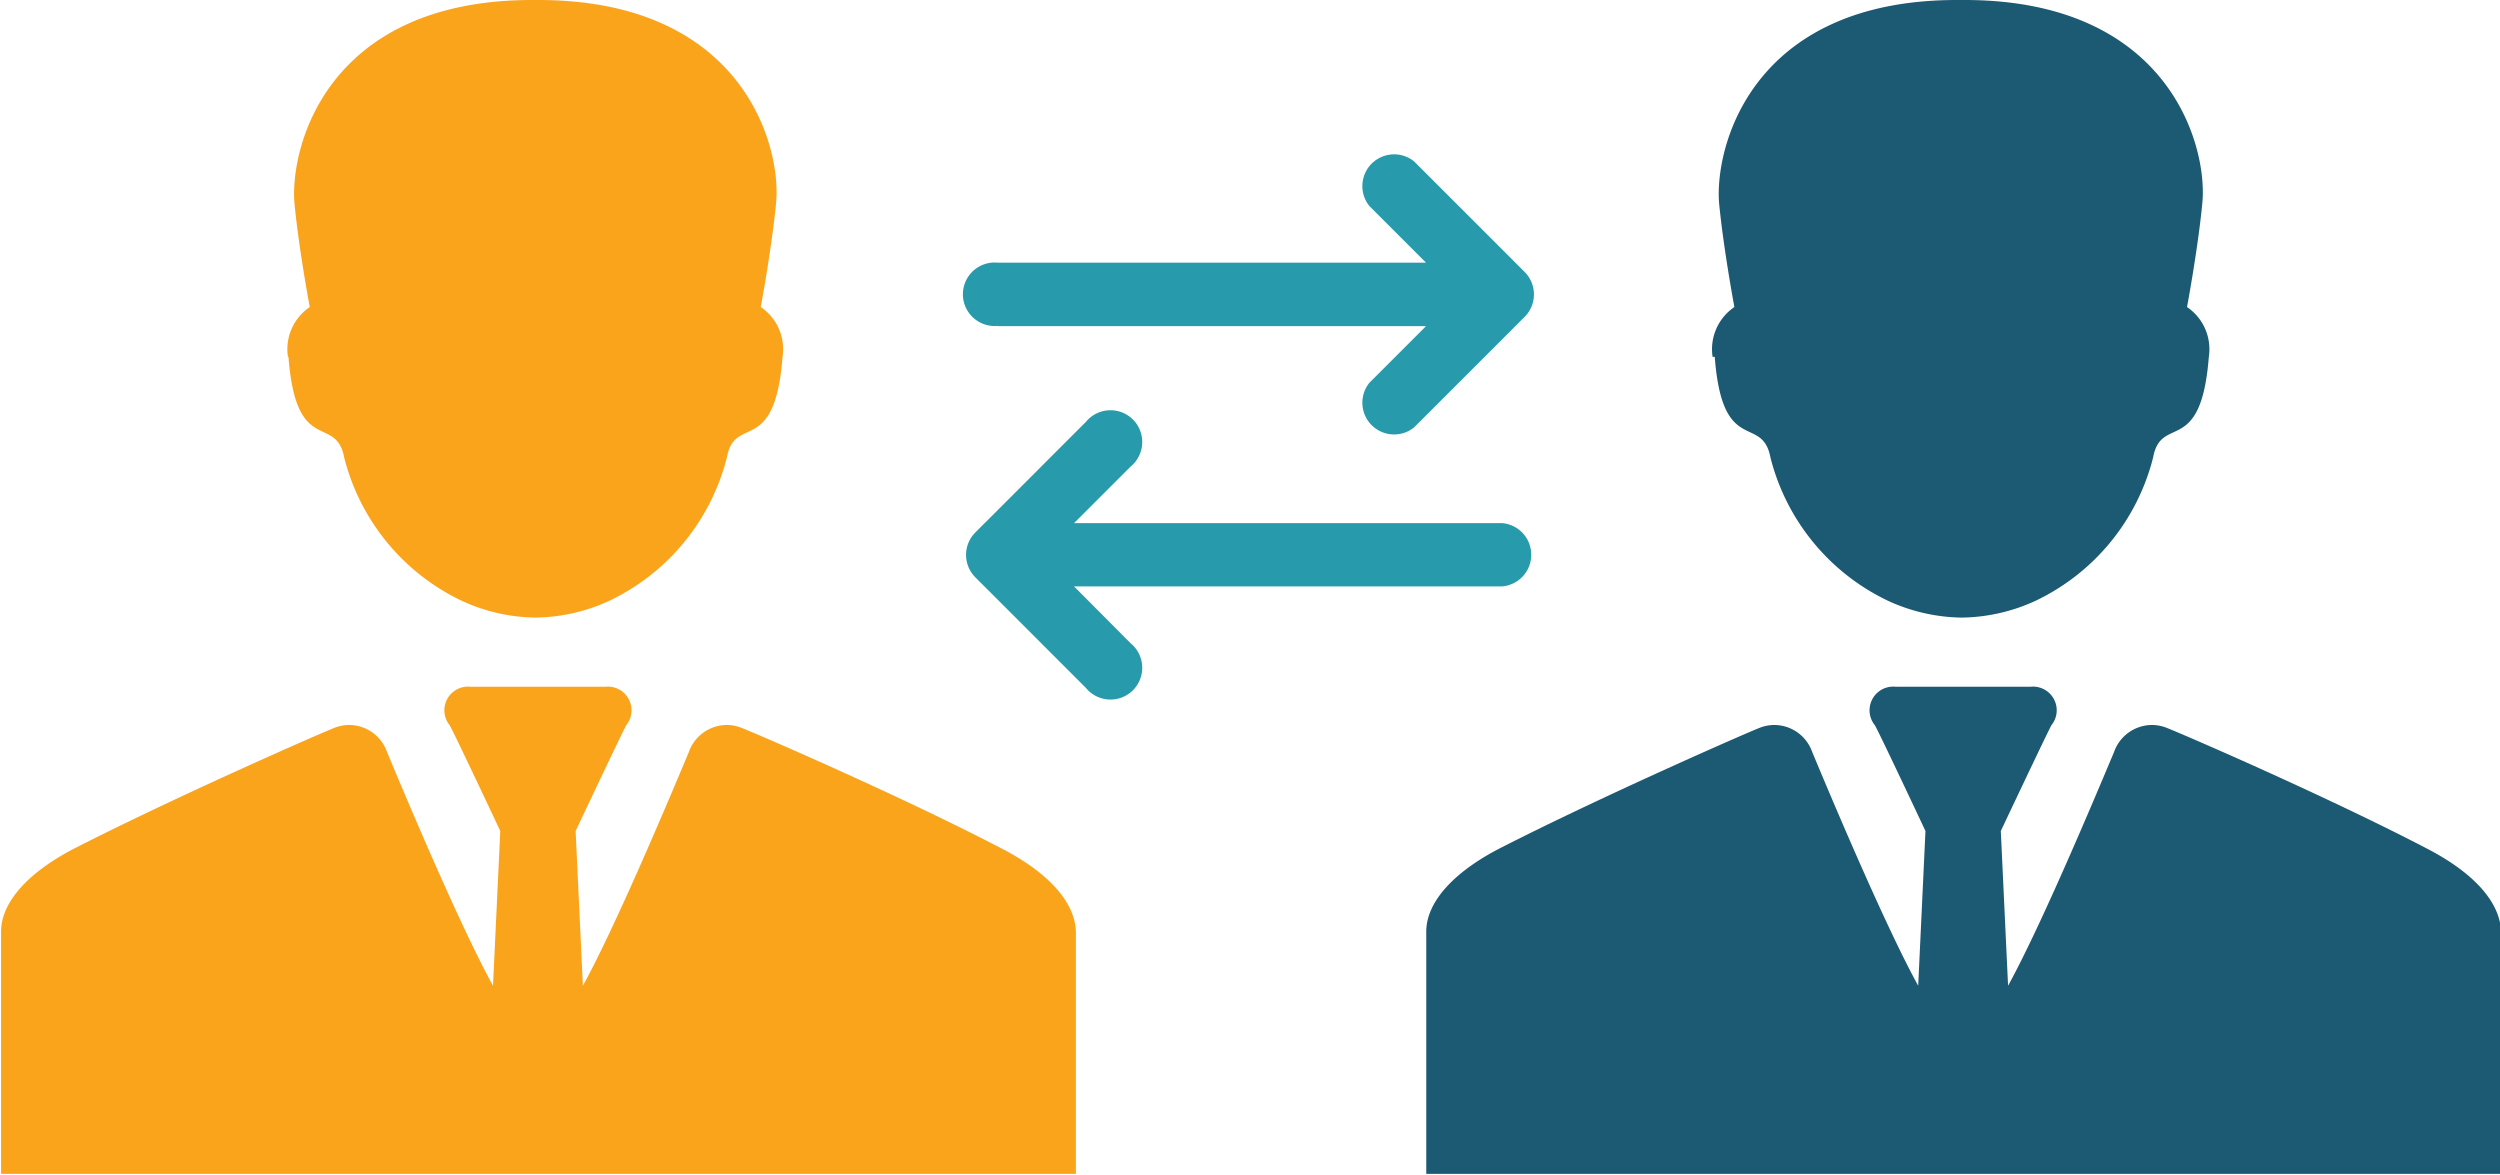
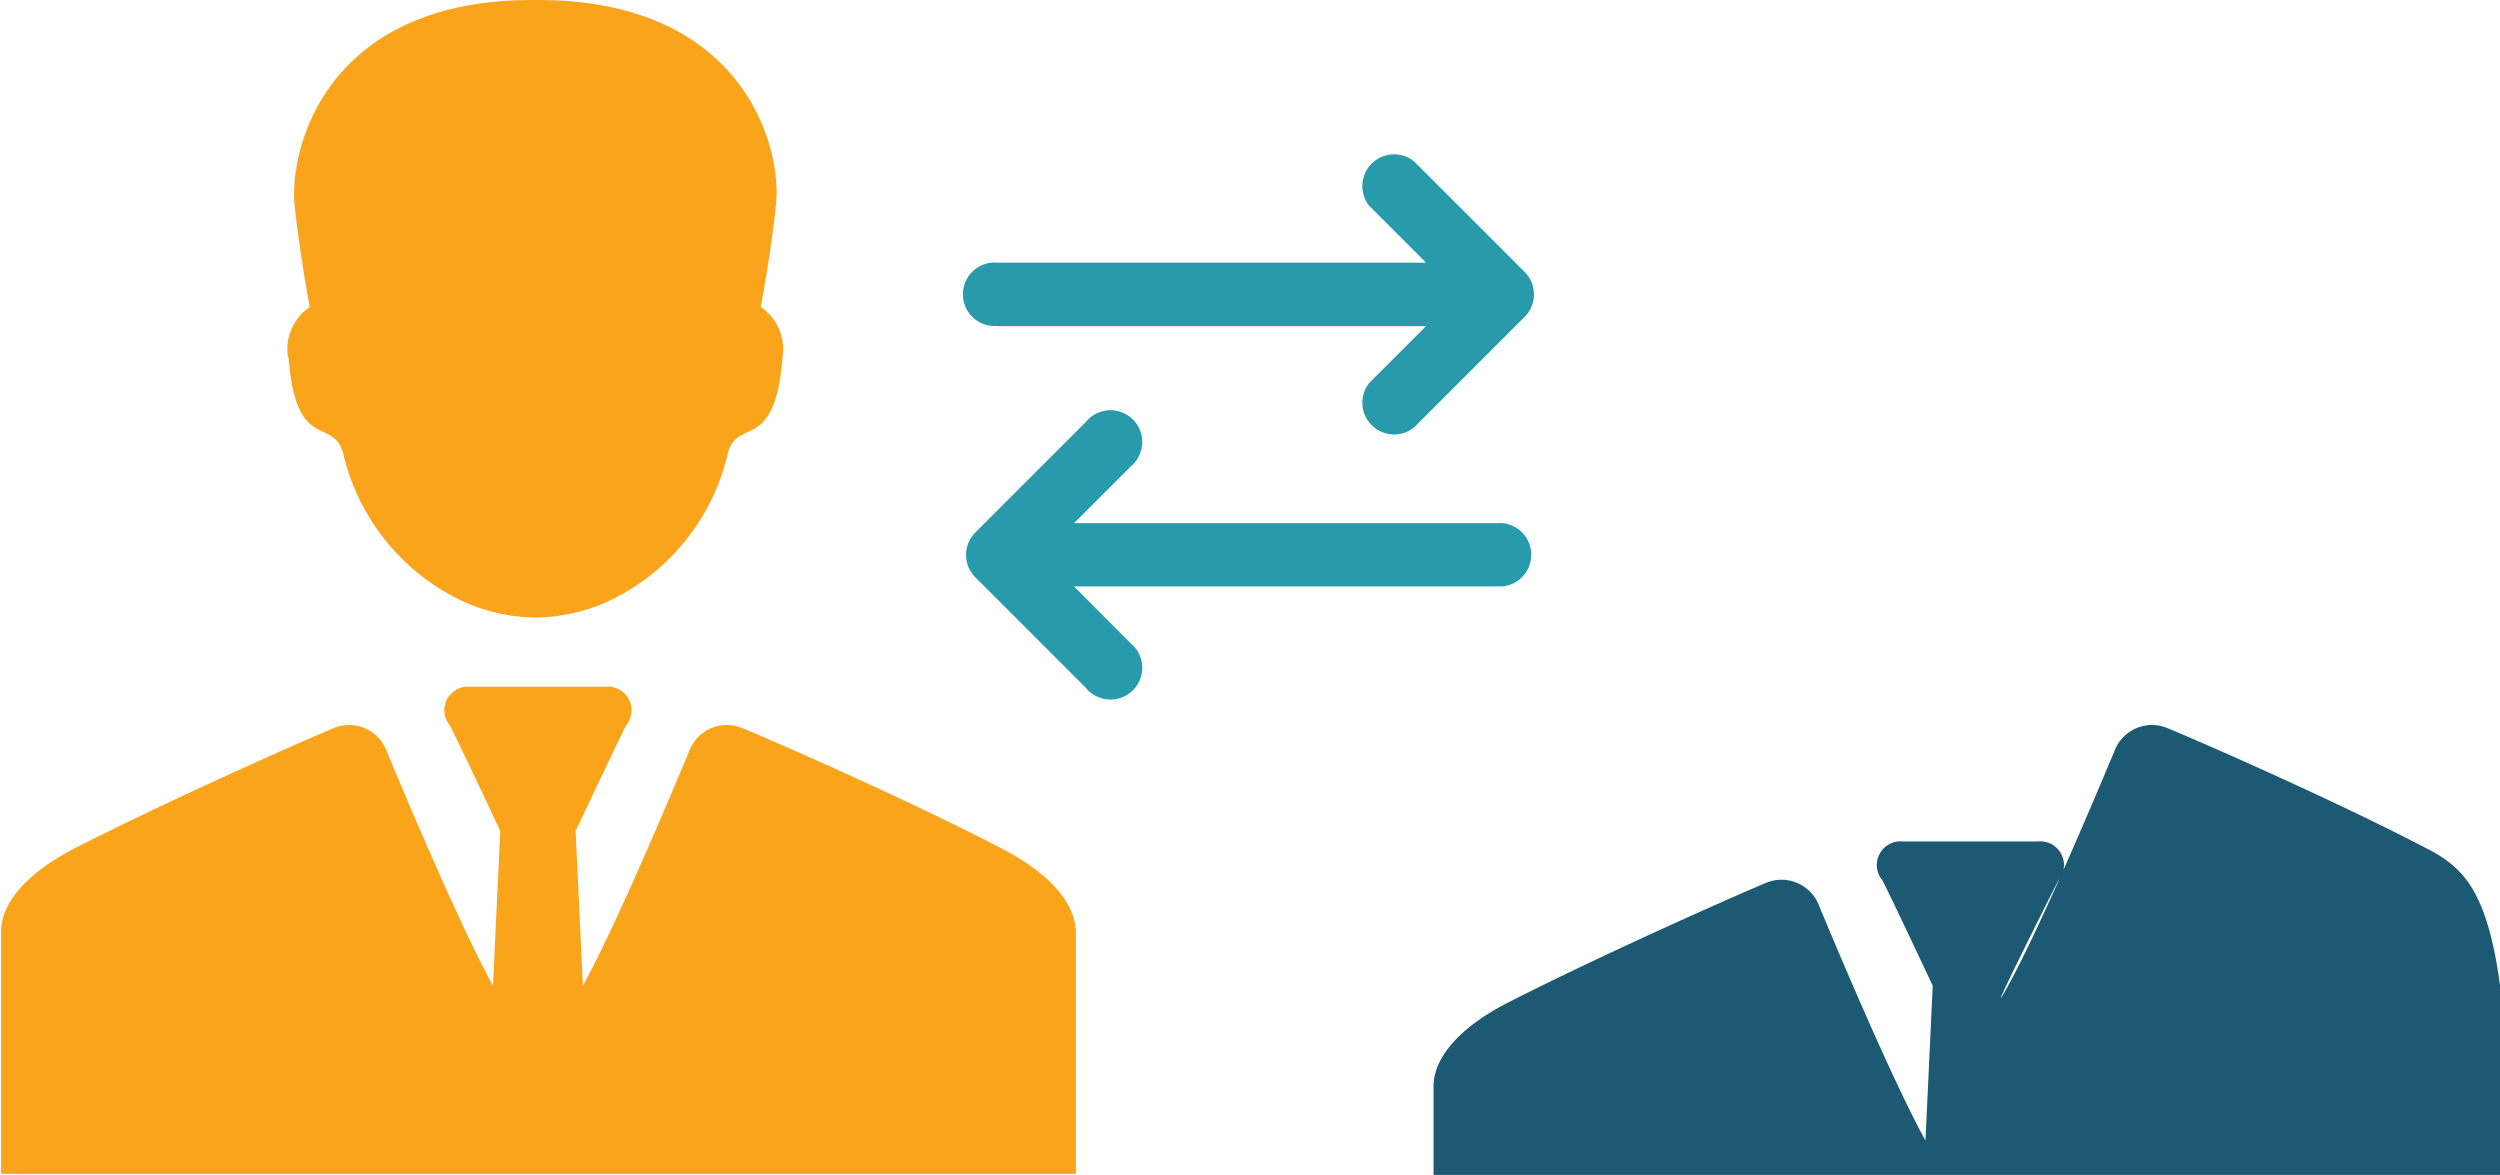
<svg xmlns="http://www.w3.org/2000/svg" id="Layer_1" data-name="Layer 1" viewBox="0 0 92.9 43.66">
  <defs>
    <style>.cls-1{fill:#faa41c;}.cls-2{fill:#1c5973;}.cls-3{fill:#279aab;}</style>
  </defs>
  <title>personal-career-coach</title>
  <path class="cls-1" d="M229,245.69c0.28,3.72,1.76,2.11,2.07,3.74a8.09,8.09,0,0,0,4.4,5.34,6.74,6.74,0,0,0,2.71.61h0a6.74,6.74,0,0,0,2.71-.61,8.09,8.09,0,0,0,4.4-5.34c0.3-1.63,1.78,0,2.07-3.74a1.89,1.89,0,0,0-.81-1.85s0.41-2.19.57-3.88c0.2-2.1-1.23-7.53-8.84-7.53h-0.22c-7.61,0-9,5.43-8.84,7.53,0.16,1.69.57,3.88,0.57,3.88a1.89,1.89,0,0,0-.81,1.85h0Zm0,0" transform="translate(-218.28 -232.43)" />
  <path class="cls-1" d="M255.46,263.94c-3.84-2-9.4-4.39-9.67-4.48h0a1.48,1.48,0,0,0-.5-0.09,1.5,1.5,0,0,0-1.41,1h0c-1,2.39-2.81,6.64-3.94,8.69l-0.27-5.75s1.7-3.6,1.88-3.93a0.88,0.88,0,0,0-.78-1.43h-5a0.88,0.88,0,0,0-.78,1.43c0.19,0.33,1.88,3.93,1.88,3.93l-0.27,5.75c-1.13-2.05-2.95-6.31-3.94-8.69h0a1.5,1.5,0,0,0-1.41-1,1.48,1.48,0,0,0-.5.09h0c-0.27.09-5.83,2.52-9.67,4.48-1.72.88-2.76,2-2.76,3.11v9h39.94v-9C258.22,265.91,257.18,264.82,255.46,263.94Zm0,0" transform="translate(-218.28 -232.43)" />
-   <path class="cls-2" d="M282,245.69c0.28,3.72,1.76,2.11,2.07,3.74a8.09,8.09,0,0,0,4.4,5.34,6.74,6.74,0,0,0,2.71.61h0a6.74,6.74,0,0,0,2.71-.61,8.09,8.09,0,0,0,4.4-5.34c0.3-1.63,1.78,0,2.07-3.74a1.89,1.89,0,0,0-.81-1.85s0.41-2.19.57-3.88c0.2-2.1-1.23-7.53-8.84-7.53H291c-7.61,0-9,5.43-8.84,7.53,0.16,1.69.57,3.88,0.57,3.88a1.89,1.89,0,0,0-.81,1.85h0Zm0,0" transform="translate(-218.28 -232.43)" />
-   <path class="cls-2" d="M308.42,263.94c-3.84-2-9.4-4.39-9.67-4.48h0a1.48,1.48,0,0,0-.5-0.09,1.5,1.5,0,0,0-1.41,1h0c-1,2.39-2.81,6.64-3.94,8.69l-0.27-5.75s1.7-3.6,1.88-3.93a0.88,0.88,0,0,0-.78-1.43h-5a0.88,0.88,0,0,0-.78,1.43c0.19,0.33,1.88,3.93,1.88,3.93l-0.27,5.75c-1.13-2.05-2.95-6.31-3.94-8.69h0a1.5,1.5,0,0,0-1.41-1,1.48,1.48,0,0,0-.5.09h0c-0.27.09-5.83,2.52-9.67,4.48-1.72.88-2.76,2-2.76,3.11v9h39.94v-9C311.18,265.91,310.14,264.82,308.42,263.94Zm0,0" transform="translate(-218.28 -232.43)" />
+   <path class="cls-2" d="M308.42,263.94c-3.84-2-9.4-4.39-9.67-4.48h0a1.48,1.48,0,0,0-.5-0.09,1.5,1.5,0,0,0-1.41,1h0c-1,2.39-2.81,6.64-3.94,8.69s1.7-3.6,1.88-3.93a0.88,0.88,0,0,0-.78-1.43h-5a0.88,0.88,0,0,0-.78,1.43c0.19,0.33,1.88,3.93,1.88,3.93l-0.27,5.75c-1.13-2.05-2.95-6.31-3.94-8.69h0a1.5,1.5,0,0,0-1.41-1,1.48,1.48,0,0,0-.5.09h0c-0.27.09-5.83,2.52-9.67,4.48-1.72.88-2.76,2-2.76,3.11v9h39.94v-9C311.18,265.91,310.14,264.82,308.42,263.94Zm0,0" transform="translate(-218.28 -232.43)" />
  <path class="cls-3" d="M255.35,244.55h15.92l-2.1,2.1a1.18,1.18,0,0,0,1.66,1.66l4.11-4.11a1.18,1.18,0,0,0,0-1.66l-4.11-4.11a1.18,1.18,0,0,0-1.66,1.66l2.1,2.1H255.35a1.18,1.18,0,1,0,0,2.35h0Zm0,0" transform="translate(-218.28 -232.43)" />
  <path class="cls-3" d="M258.19,254.22h15.92a1.18,1.18,0,0,0,0-2.35H258.19l2.1-2.1a1.18,1.18,0,1,0-1.66-1.66l-4.11,4.11a1.18,1.18,0,0,0,0,1.66l4.11,4.11a1.18,1.18,0,1,0,1.66-1.66Zm0,0" transform="translate(-218.28 -232.43)" />
</svg>